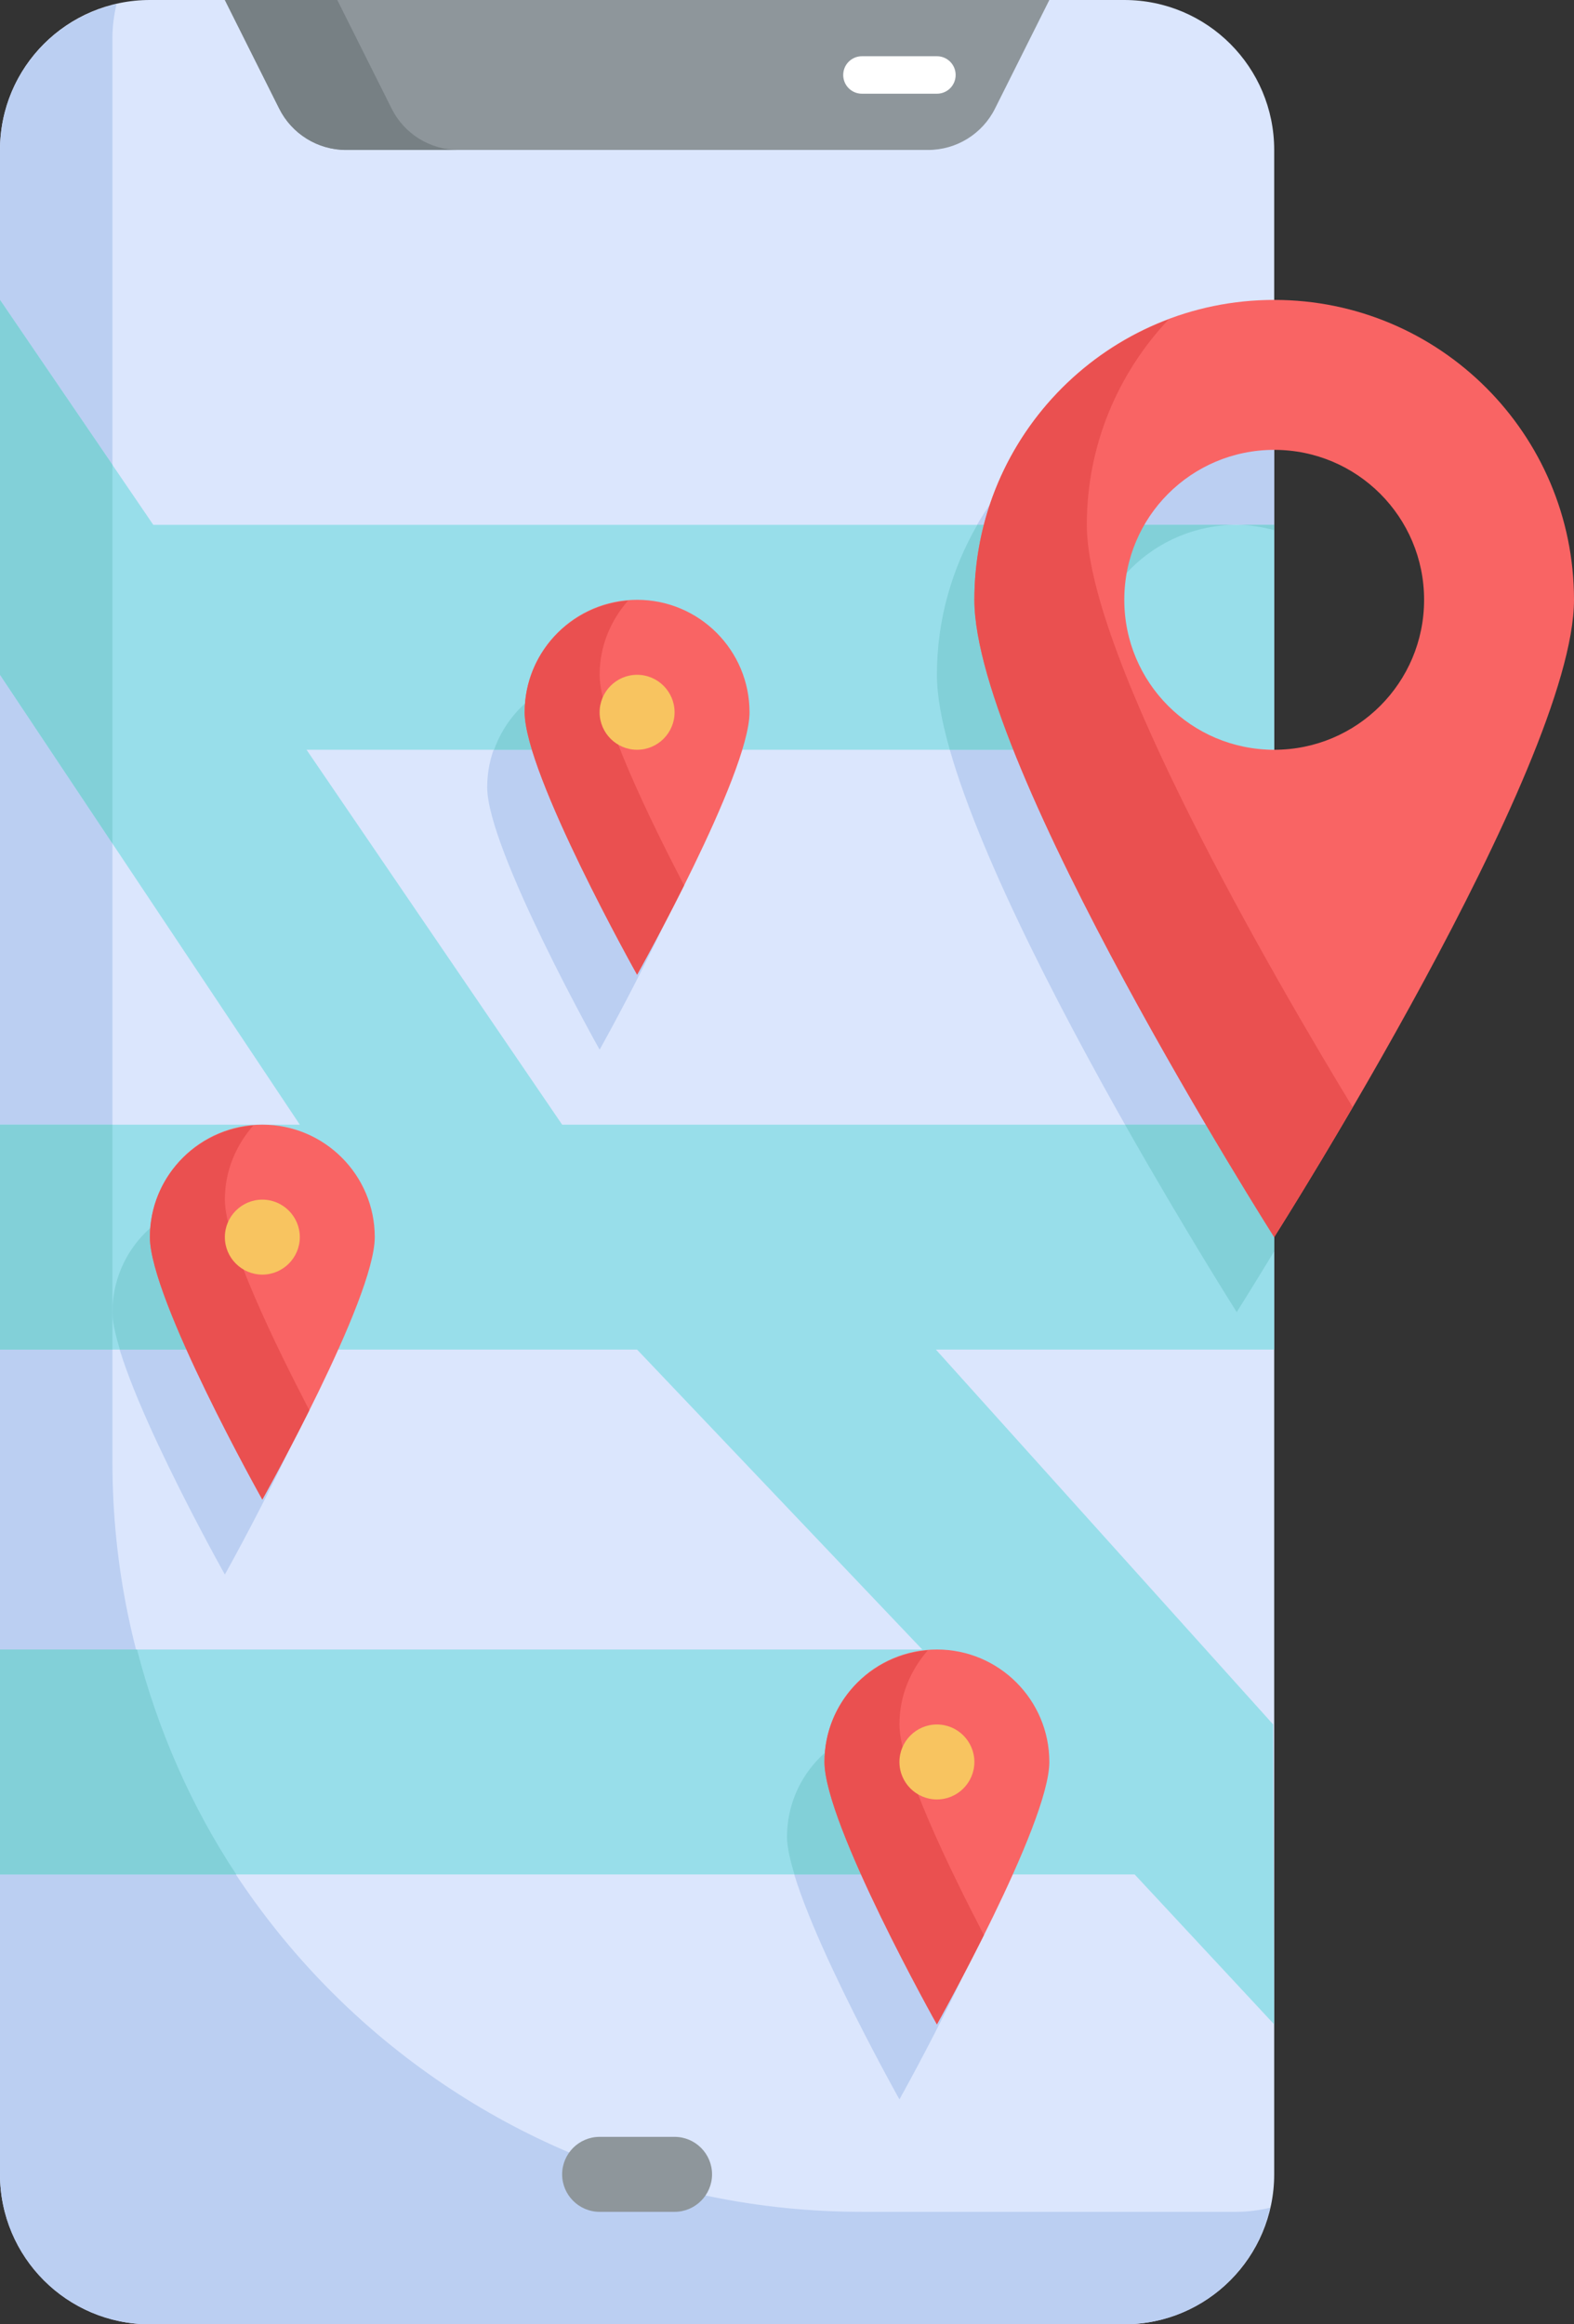
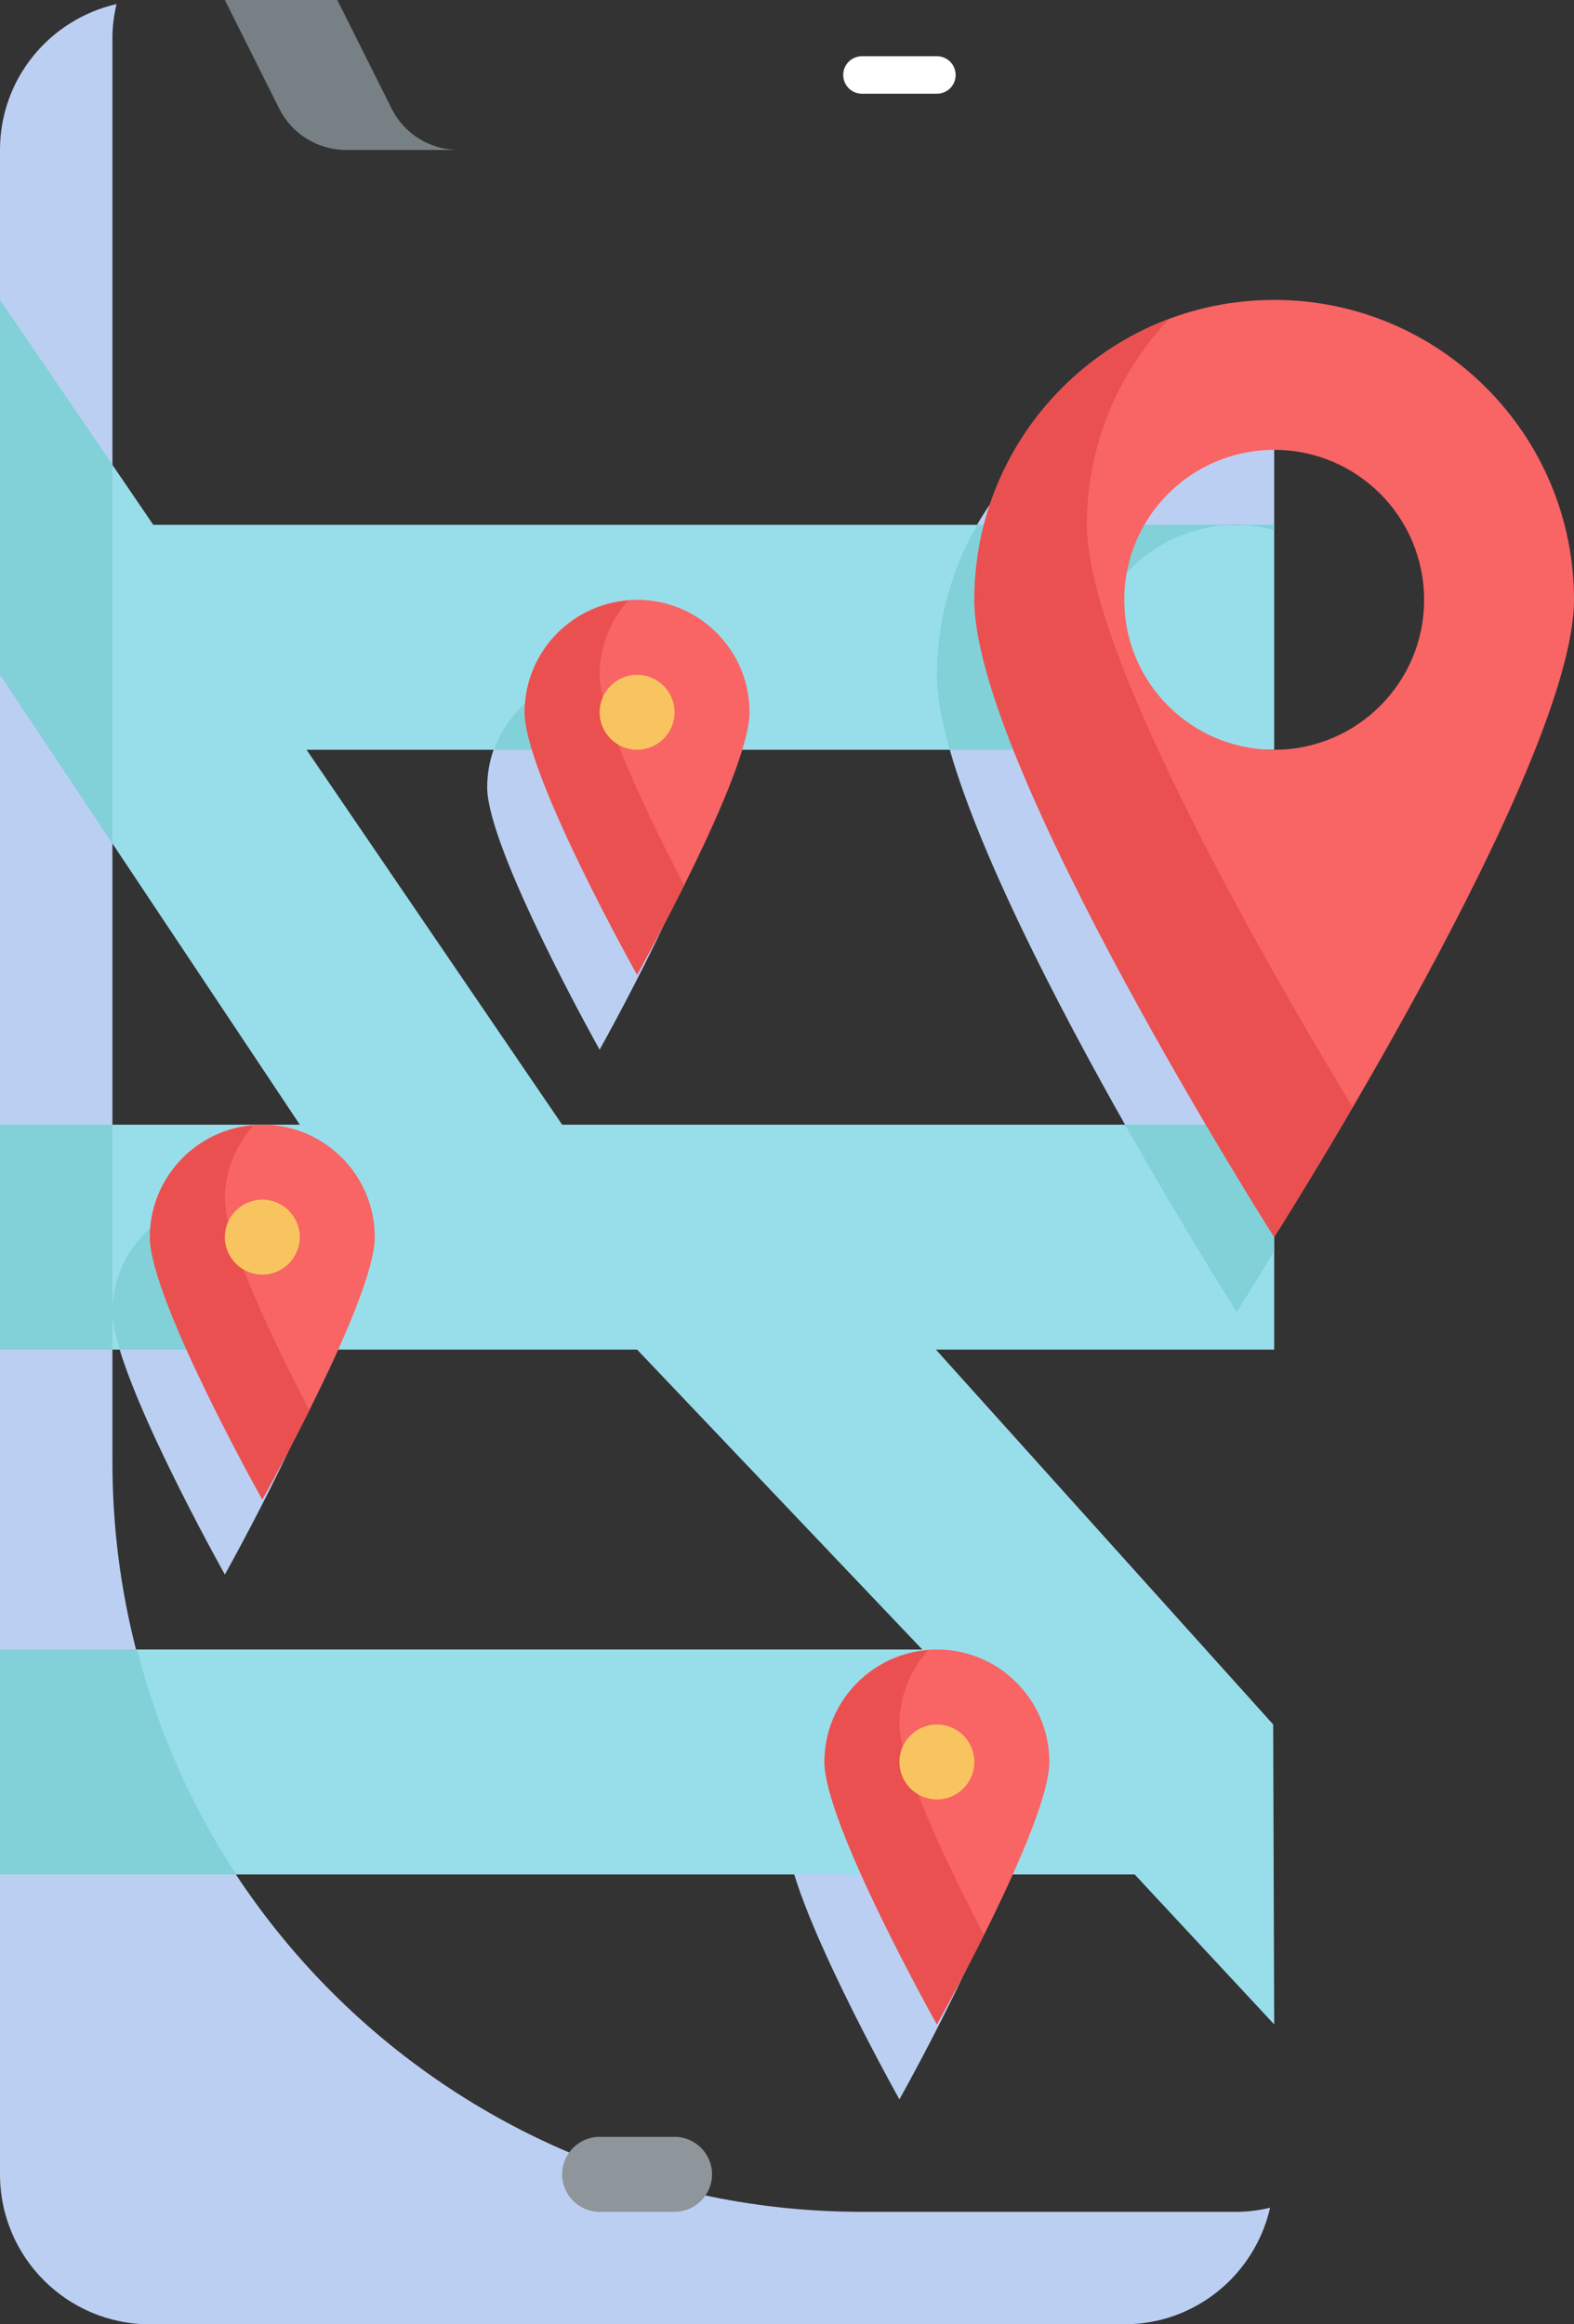
<svg xmlns="http://www.w3.org/2000/svg" height="62.0" preserveAspectRatio="xMidYMid meet" version="1.0" viewBox="11.0 1.0 42.0 62.0" width="42.0" zoomAndPan="magnify">
  <rect x="11.0" y="1.0" width="42.0" height="62.0" fill="#333333" stroke="none" />
  <g>
    <g id="change1_1">
-       <path d="M 41 63 L 15 63 C 12.789 63 11 61.207 11 59 L 11 5 C 11 2.789 12.789 1 15 1 L 41 1 C 43.211 1 45 2.789 45 5 L 45 59 C 45 61.207 43.211 63 41 63" fill="#dbe6fd" />
-     </g>
+       </g>
    <g id="change2_1">
      <path d="M 30 22 C 30 23.656 27 29 27 29 C 27 29 24 23.656 24 22 C 24 20.344 25.344 19 27 19 C 28.656 19 30 20.344 30 22" fill="#bbcff2" />
    </g>
    <g id="change2_2">
      <path d="M 20 36 C 20 37.656 17 43 17 43 C 17 43 14 37.656 14 36 C 14 34.344 15.344 33 17 33 C 18.656 33 20 34.344 20 36" fill="#bbcff2" />
    </g>
    <g id="change2_3">
      <path d="M 38 50 C 38 51.656 35 57 35 57 C 35 57 32 51.656 32 50 C 32 48.344 33.344 47 35 47 C 36.656 47 38 48.344 38 50" fill="#bbcff2" />
    </g>
    <g id="change2_4">
      <path d="M 45 34.379 L 45 22.859 C 44.68 22.941 44.348 23 44 23 C 41.789 23 40 21.211 40 19 C 40 16.789 41.789 15 44 15 C 44.348 15 44.68 15.059 45 15.141 L 45 11.07 C 44.672 11.027 44.34 11 44 11 C 39.582 11 36 14.582 36 19 C 36 23.418 44 36 44 36 C 44 36 44.391 35.383 45 34.379" fill="#bbcff2" />
    </g>
    <g id="change2_5">
      <path d="M 44 60 L 34 60 C 22.953 60 14 51.047 14 40 L 14 2 C 14 1.691 14.043 1.395 14.109 1.109 C 12.328 1.516 11 3.098 11 5 L 11 59 C 11 61.207 12.789 63 15 63 L 41 63 C 42.902 63 44.484 61.672 44.891 59.891 C 44.605 59.957 44.309 60 44 60" fill="#bbcff2" />
    </g>
    <g id="change3_1">
-       <path d="M 35.766 5 L 20.234 5 C 19.477 5 18.785 4.57 18.449 3.895 L 17 1 L 39 1 L 37.551 3.895 C 37.215 4.57 36.523 5 35.766 5" fill="#8e969b" />
-     </g>
+       </g>
    <g id="change4_1">
      <path d="M 21.449 3.895 L 20 1 L 17 1 L 18.449 3.895 C 18.785 4.57 19.477 5 20.234 5 L 23.234 5 C 22.477 5 21.785 4.57 21.449 3.895" fill="#778084" />
    </g>
    <g id="change5_1">
      <path d="M 45 15 L 15.09 15 L 11 9 L 11 19 L 19 31 L 11 31 L 11 37 L 28 37 L 35.609 45 L 11 45 L 11 51 L 41.277 51 L 45 55 L 44.973 47 L 35.973 37 L 45 37 L 45 31 L 26 31 L 19.18 21 L 45 21 L 45 15" fill="#98deea" />
    </g>
    <g id="change6_1">
      <path d="M 36 19 C 36 19.551 36.125 20.234 36.344 21 L 40.555 21 C 40.211 20.41 40 19.73 40 19 C 40 16.789 41.789 15 44 15 L 37.078 15 C 36.398 16.176 36 17.539 36 19" fill="#82d0d8" />
    </g>
    <g id="change6_2">
      <path d="M 44 36 C 44 36 44.391 35.383 45 34.379 L 45 31 L 41.02 31 C 42.629 33.84 44 36 44 36" fill="#82d0d8" />
    </g>
    <g id="change6_3">
      <path d="M 45 15.141 L 45 15 L 44 15 C 44.348 15 44.68 15.059 45 15.141" fill="#82d0d8" />
    </g>
    <g id="change6_4">
      <path d="M 11 51 L 17.305 51 C 16.105 49.188 15.215 47.16 14.656 45 L 11 45 L 11 51" fill="#82d0d8" />
    </g>
    <g id="change6_5">
      <path d="M 14 31 L 11 31 L 11 37 L 14 37 L 14 31" fill="#82d0d8" />
    </g>
    <g id="change6_6">
      <path d="M 14 13.398 L 11 9 L 11 19 L 14 23.5 L 14 13.398" fill="#82d0d8" />
    </g>
    <g id="change7_1">
      <path d="M 45 21 C 42.789 21 41 19.211 41 17 C 41 14.789 42.789 13 45 13 C 47.211 13 49 14.789 49 17 C 49 19.211 47.211 21 45 21 Z M 45 9 C 40.582 9 37 12.582 37 17 C 37 21.418 45 34 45 34 C 45 34 53 21.418 53 17 C 53 12.582 49.418 9 45 9" fill="#f96464" />
    </g>
    <g id="change8_1">
      <path d="M 40 15 C 40 12.879 40.832 10.953 42.184 9.52 C 39.156 10.66 37 13.574 37 17 C 37 21.418 45 34 45 34 C 45 34 45.902 32.582 47.094 30.535 C 45.004 27.094 40 18.496 40 15" fill="#ea5050" />
    </g>
    <g id="change6_7">
      <path d="M 27 19 C 25.695 19 24.598 19.836 24.184 21 L 29.816 21 C 29.402 19.836 28.305 19 27 19" fill="#82d0d8" />
    </g>
    <g id="change7_2">
      <path d="M 31 20 C 31 21.656 28 27 28 27 C 28 27 25 21.656 25 20 C 25 18.344 26.344 17 28 17 C 29.656 17 31 18.344 31 20" fill="#f96464" />
    </g>
    <g id="change6_8">
-       <path d="M 35 47 C 33.344 47 32 48.344 32 50 C 32 50.254 32.078 50.602 32.199 51 L 37.801 51 C 37.922 50.602 38 50.254 38 50 C 38 48.344 36.656 47 35 47" fill="#82d0d8" />
-     </g>
+       </g>
    <g id="change7_3">
      <path d="M 39 48 C 39 49.656 36 55 36 55 C 36 55 33 49.656 33 48 C 33 46.344 34.344 45 36 45 C 37.656 45 39 46.344 39 48" fill="#f96464" />
    </g>
    <g id="change6_9">
      <path d="M 20 36 C 20 34.344 18.656 33 17 33 C 15.344 33 14 34.344 14 36 C 14 36.254 14.078 36.602 14.199 37 L 19.801 37 C 19.922 36.602 20 36.254 20 36" fill="#82d0d8" />
    </g>
    <g id="change7_4">
      <path d="M 21 34 C 21 35.656 18 41 18 41 C 18 41 15 35.656 15 34 C 15 32.344 16.344 31 18 31 C 19.656 31 21 32.344 21 34" fill="#f96464" />
    </g>
    <g id="change8_2">
      <path d="M 17 33 C 17 32.238 17.293 31.555 17.758 31.023 C 16.219 31.148 15 32.426 15 34 C 15 35.656 18 41 18 41 C 18 41 18.594 39.938 19.254 38.617 C 18.367 36.914 17 34.117 17 33" fill="#ea5050" />
    </g>
    <g id="change8_3">
      <path d="M 27 19 C 27 18.238 27.293 17.555 27.758 17.023 C 26.219 17.148 25 18.426 25 20 C 25 21.656 28 27 28 27 C 28 27 28.594 25.938 29.254 24.617 C 28.367 22.914 27 20.117 27 19" fill="#ea5050" />
    </g>
    <g id="change8_4">
      <path d="M 35 47 C 35 46.238 35.293 45.555 35.758 45.023 C 34.219 45.148 33 46.426 33 48 C 33 49.656 36 55 36 55 C 36 55 36.594 53.938 37.254 52.617 C 36.367 50.914 35 48.117 35 47" fill="#ea5050" />
    </g>
    <g id="change9_1">
      <path d="M 36 3.5 L 34 3.5 C 33.723 3.5 33.5 3.277 33.5 3 C 33.5 2.723 33.723 2.5 34 2.5 L 36 2.5 C 36.277 2.5 36.5 2.723 36.5 3 C 36.5 3.277 36.277 3.5 36 3.5" fill="#fff" />
    </g>
    <g id="change3_2">
      <path d="M 29 58 L 27 58 C 26.449 58 26 58.449 26 59 C 26 59.551 26.449 60 27 60 L 29 60 C 29.551 60 30 59.551 30 59 C 30 58.449 29.551 58 29 58" fill="#8e969b" />
    </g>
    <g id="change10_1">
      <path d="M 29 20 C 29 19.449 28.551 19 28 19 C 27.449 19 27 19.449 27 20 C 27 20.551 27.449 21 28 21 C 28.551 21 29 20.551 29 20" fill="#f8c460" />
    </g>
    <g id="change10_2">
      <path d="M 37 48 C 37 47.449 36.551 47 36 47 C 35.449 47 35 47.449 35 48 C 35 48.551 35.449 49 36 49 C 36.551 49 37 48.551 37 48" fill="#f8c460" />
    </g>
    <g id="change10_3">
      <path d="M 18 33 C 17.449 33 17 33.449 17 34 C 17 34.551 17.449 35 18 35 C 18.551 35 19 34.551 19 34 C 19 33.449 18.551 33 18 33" fill="#f8c460" />
    </g>
  </g>
</svg>